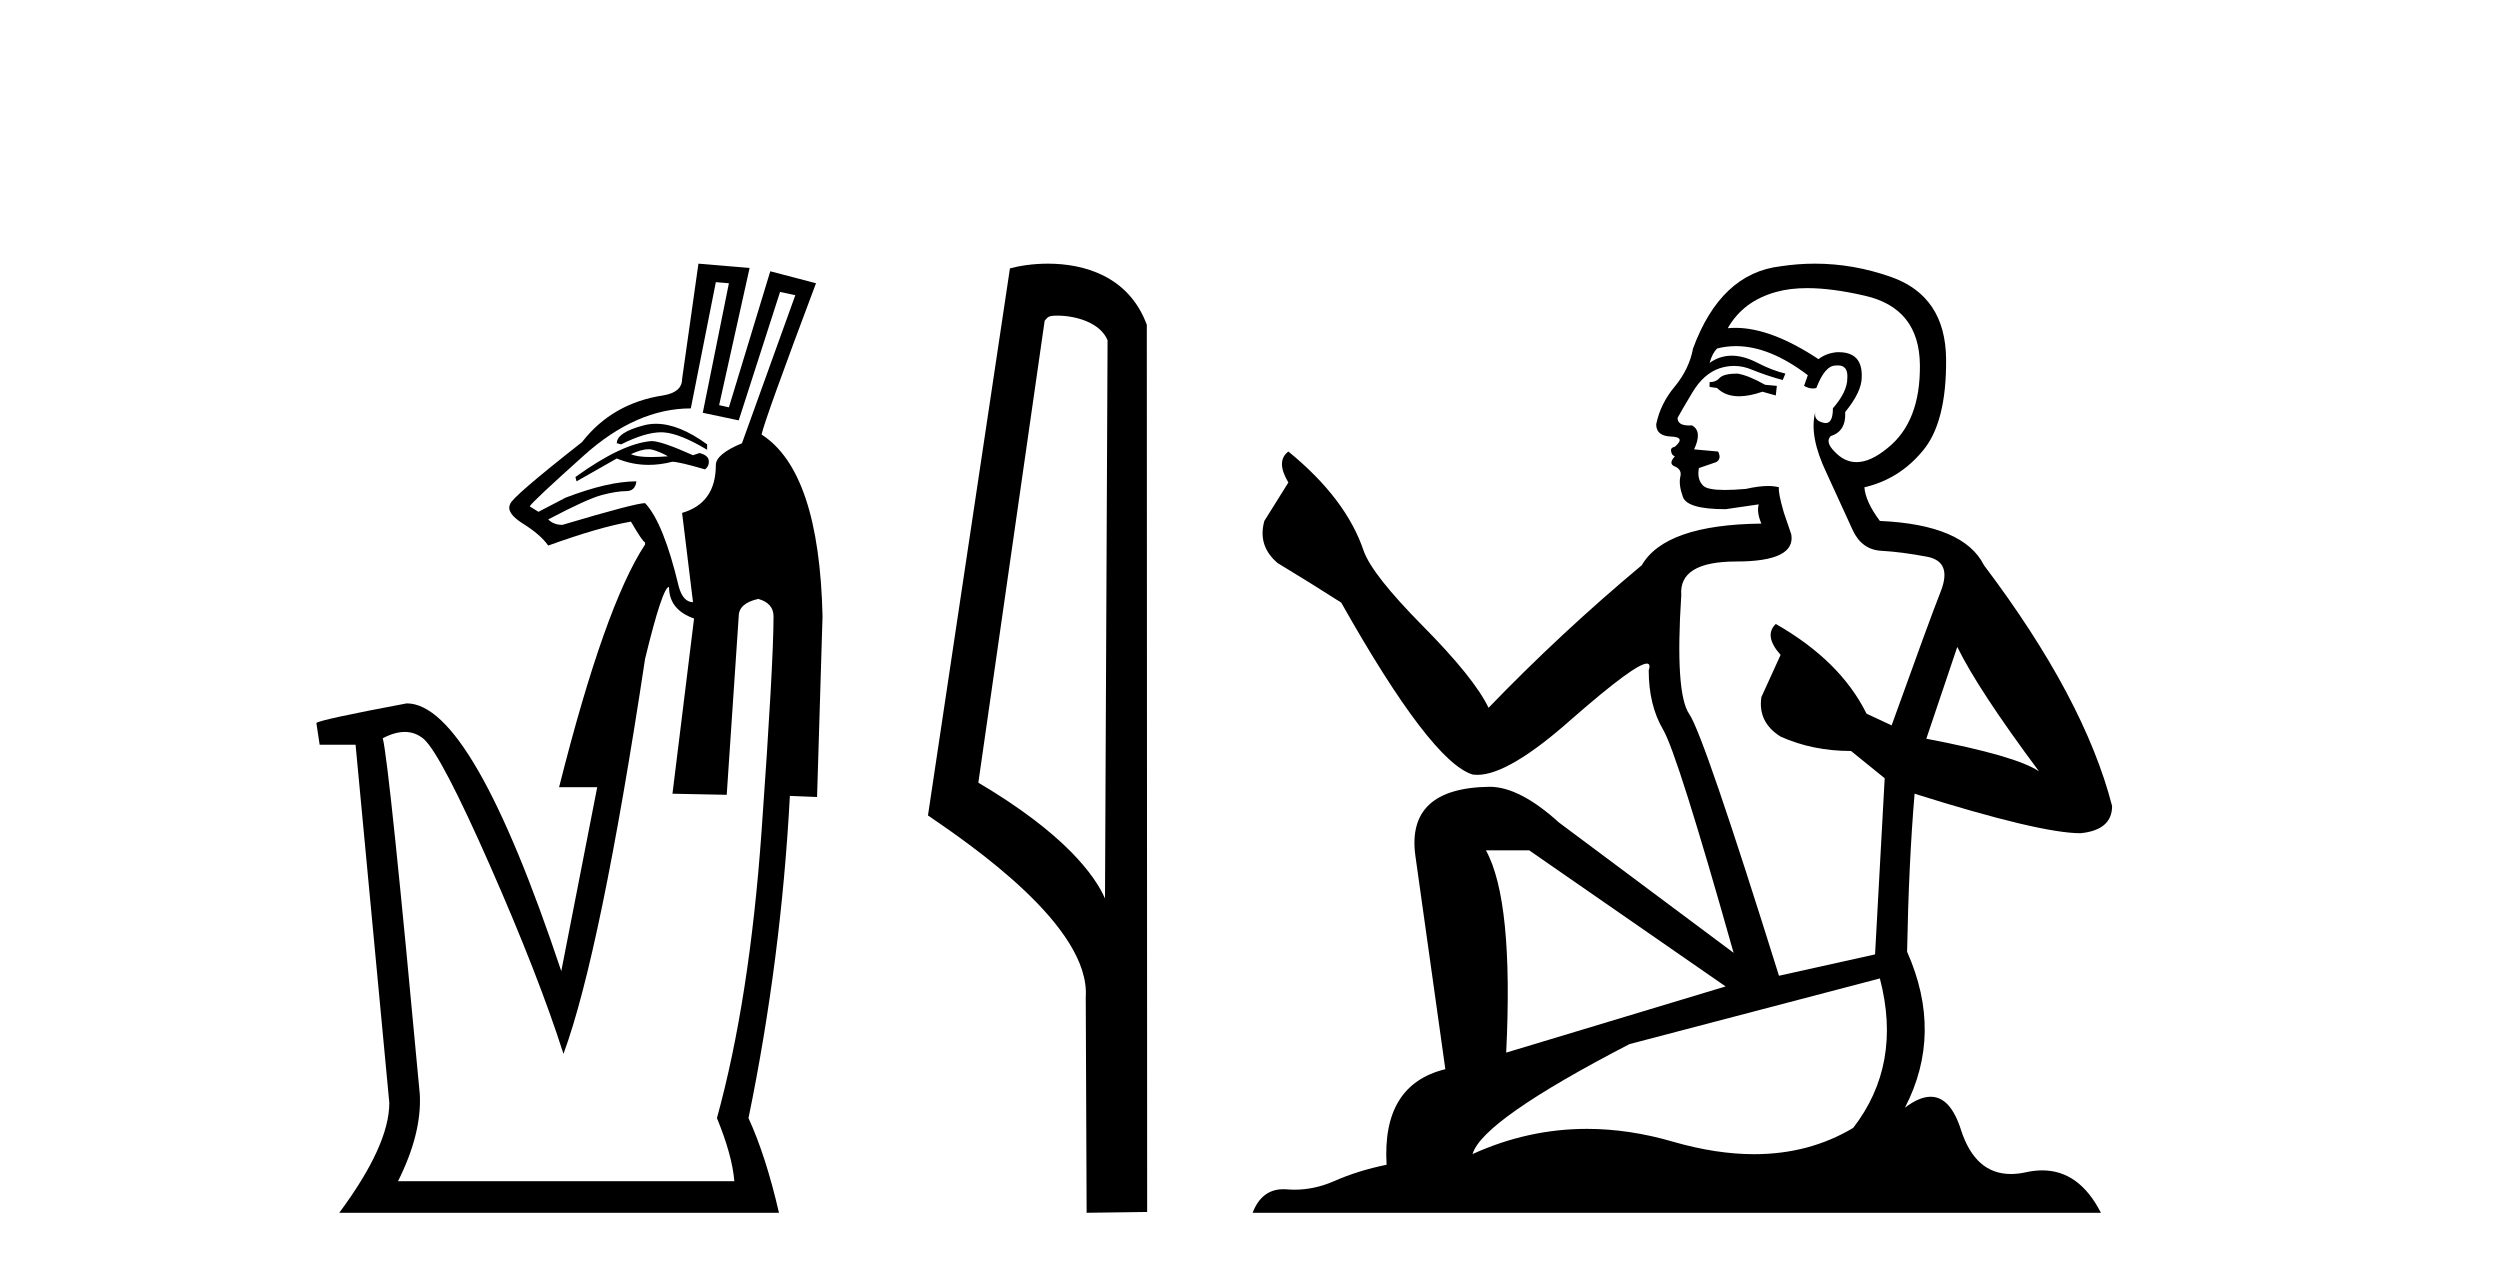
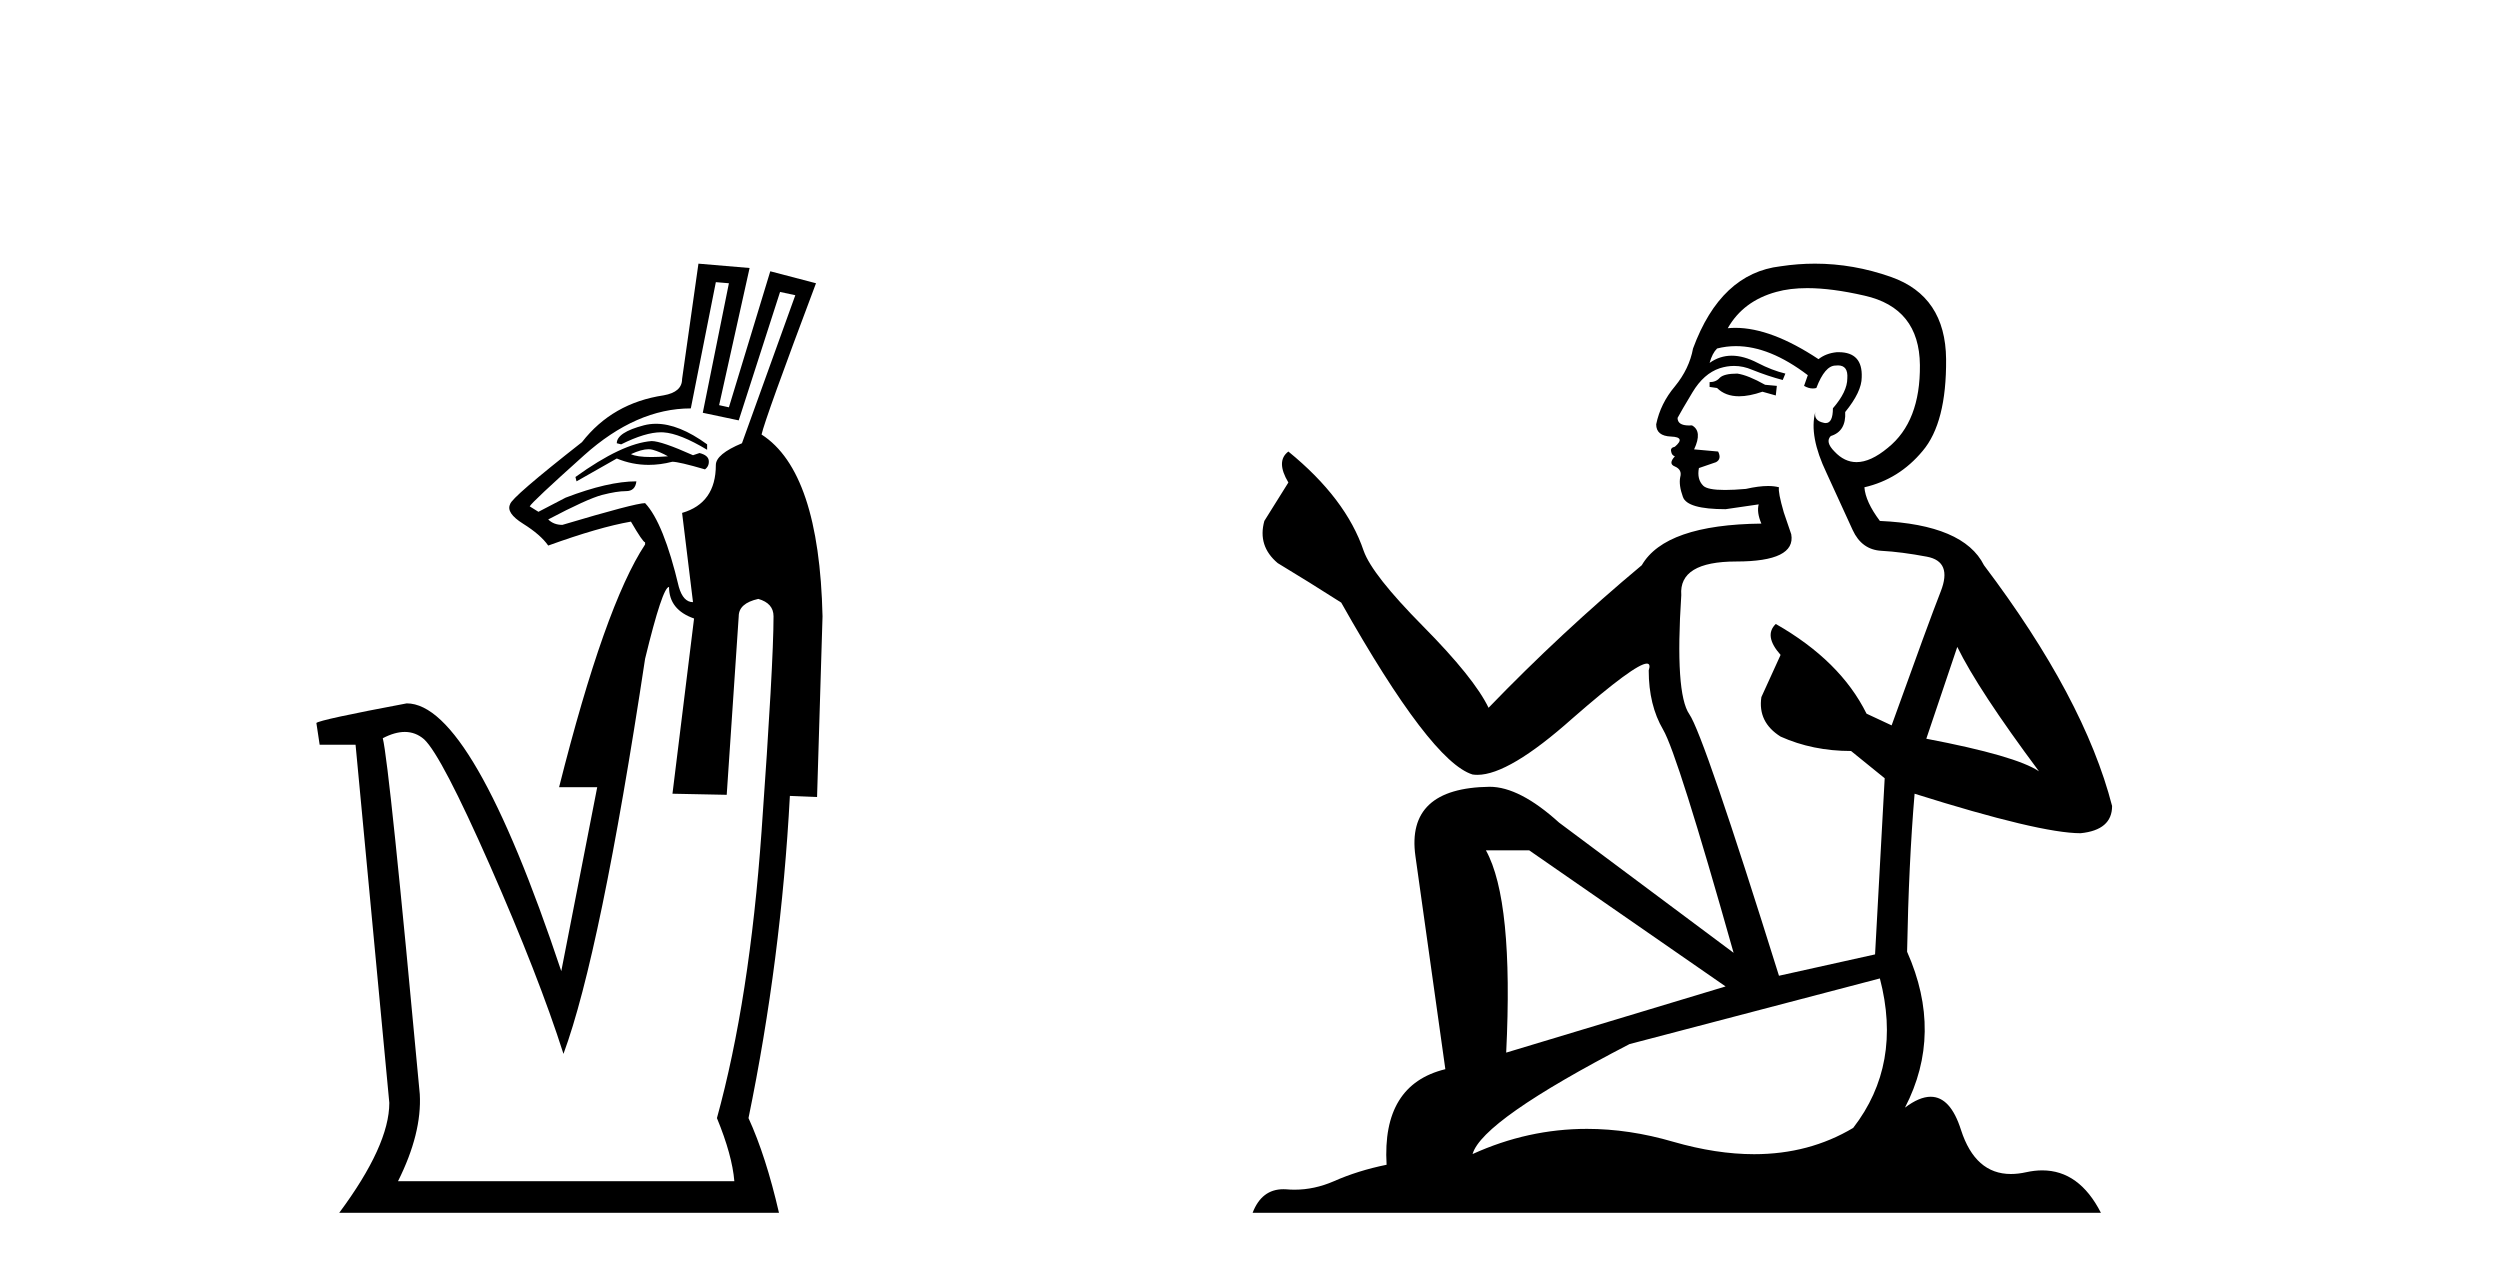
<svg xmlns="http://www.w3.org/2000/svg" width="80.0" height="41.0">
  <path d="M 20.992 13.561 C 20.86 13.561 20.732 13.577 20.608 13.609 C 20.028 13.76 19.737 13.952 19.737 14.184 L 19.877 14.219 C 20.391 13.962 20.817 13.833 21.153 13.833 C 21.181 13.833 21.208 13.834 21.235 13.836 C 21.584 13.859 22.048 14.045 22.628 14.393 L 22.628 14.219 C 22.025 13.78 21.48 13.561 20.992 13.561 ZM 20.752 14.375 C 20.801 14.375 20.846 14.381 20.887 14.393 C 21.049 14.439 21.212 14.509 21.375 14.602 C 21.173 14.617 20.995 14.625 20.84 14.625 C 20.531 14.625 20.314 14.594 20.19 14.532 C 20.417 14.428 20.604 14.375 20.752 14.375 ZM 20.852 14.114 C 20.225 14.161 19.412 14.544 18.414 15.264 L 18.449 15.403 L 19.737 14.672 C 20.065 14.808 20.405 14.876 20.757 14.876 C 21.003 14.876 21.256 14.843 21.514 14.776 C 21.653 14.776 22.001 14.857 22.559 15.02 C 22.652 14.95 22.692 14.857 22.681 14.741 C 22.669 14.625 22.57 14.544 22.385 14.497 L 22.176 14.567 C 21.502 14.265 21.061 14.114 20.852 14.114 ZM 22.907 9.029 L 23.325 9.064 L 22.489 13.209 L 23.639 13.452 L 24.962 9.342 L 25.45 9.447 L 23.743 14.184 C 23.186 14.416 22.907 14.648 22.907 14.881 C 22.907 15.693 22.547 16.204 21.827 16.413 L 22.176 19.269 C 21.967 19.269 21.816 19.107 21.723 18.782 C 21.398 17.412 21.038 16.518 20.643 16.1 C 20.434 16.1 19.552 16.332 17.996 16.796 C 17.81 16.796 17.659 16.738 17.543 16.622 C 18.379 16.181 18.954 15.92 19.267 15.838 C 19.581 15.757 19.836 15.716 20.034 15.716 C 20.231 15.716 20.341 15.612 20.364 15.403 C 19.761 15.403 19.006 15.577 18.1 15.925 L 17.23 16.378 L 16.951 16.204 C 16.997 16.111 17.578 15.566 18.693 14.567 C 19.807 13.569 20.945 13.069 22.106 13.069 L 22.907 9.029 ZM 21.409 18.782 C 21.409 19.269 21.676 19.606 22.21 19.792 L 21.519 25.399 L 23.255 25.434 L 23.639 19.722 C 23.639 19.443 23.848 19.258 24.266 19.165 C 24.591 19.258 24.753 19.443 24.753 19.722 C 24.753 20.72 24.625 23.014 24.37 26.601 C 24.115 30.189 23.639 33.248 22.942 35.779 C 23.267 36.569 23.453 37.242 23.499 37.799 L 12.736 37.799 C 13.247 36.778 13.48 35.849 13.433 35.013 C 12.783 27.977 12.388 24.18 12.249 23.623 C 12.505 23.489 12.74 23.422 12.954 23.422 C 13.185 23.422 13.391 23.501 13.572 23.658 C 13.944 24.006 14.646 25.353 15.68 27.698 C 16.713 30.044 17.497 32.052 18.031 33.724 C 18.82 31.588 19.691 27.373 20.643 21.08 C 21.015 19.548 21.27 18.782 21.409 18.782 ZM 22.35 8.437 L 21.827 12.129 C 21.827 12.408 21.63 12.582 21.235 12.651 C 20.144 12.814 19.273 13.313 18.623 14.149 C 17.114 15.333 16.347 15.995 16.324 16.134 C 16.231 16.32 16.371 16.529 16.742 16.761 C 17.114 16.994 17.381 17.226 17.543 17.458 C 18.635 17.063 19.517 16.808 20.19 16.692 C 20.446 17.133 20.597 17.354 20.643 17.354 L 20.643 17.423 C 19.784 18.724 18.867 21.313 17.891 25.19 L 19.111 25.19 L 17.961 31.077 C 16.057 25.365 14.408 22.508 13.015 22.508 C 11.157 22.857 10.194 23.066 10.124 23.135 L 10.229 23.832 L 11.378 23.832 L 12.458 35.291 C 12.458 36.197 11.924 37.37 10.856 38.809 L 24.927 38.809 C 24.649 37.602 24.324 36.592 23.952 35.779 C 24.649 32.389 25.09 28.952 25.276 25.469 L 26.146 25.504 L 26.321 19.722 C 26.251 16.634 25.601 14.695 24.37 13.905 C 24.44 13.58 25.02 11.966 26.112 9.064 L 24.649 8.681 L 23.325 13.034 L 23.012 12.965 L 23.987 8.576 L 22.35 8.437 Z" style="fill:#000000;stroke:none" />
-   <path d="M 33.83 10.1 C 34.455 10.1 35.22 10.34 35.442 10.89 L 35.36 28.751 L 35.36 28.751 C 35.044 28.034 34.103 26.699 31.307 25.046 L 33.429 10.263 C 33.529 10.157 33.526 10.1 33.83 10.1 ZM 35.36 28.751 L 35.36 28.751 C 35.36 28.751 35.36 28.751 35.36 28.751 L 35.36 28.751 L 35.36 28.751 ZM 33.533 8.437 C 33.055 8.437 32.624 8.505 32.318 8.588 L 29.695 26.094 C 31.083 27.044 34.896 29.648 34.744 31.91 L 34.772 38.809 L 36.709 38.783 L 36.698 10.393 C 36.122 8.837 34.691 8.437 33.533 8.437 Z" style="fill:#000000;stroke:none" />
  <path d="M 55.595 11.955 Q 55.168 11.955 55.031 12.091 Q 54.912 12.228 54.707 12.228 L 54.707 12.382 L 54.946 12.416 Q 55.211 12.681 55.651 12.681 Q 55.976 12.681 56.398 12.535 L 56.825 12.655 L 56.859 12.348 L 56.483 12.313 Q 55.937 12.006 55.595 11.955 ZM 57.833 9.22 Q 58.621 9.22 59.661 9.46 Q 61.42 9.853 61.437 11.681 Q 61.455 13.492 60.412 14.329 Q 59.861 14.788 59.409 14.788 Q 59.02 14.788 58.704 14.449 Q 58.397 14.141 58.585 13.953 Q 59.08 13.8 59.046 13.185 Q 59.575 12.535 59.575 12.074 Q 59.608 11.27 58.837 11.27 Q 58.805 11.27 58.772 11.271 Q 58.431 11.305 58.192 11.493 Q 56.68 10.491 55.531 10.491 Q 55.407 10.491 55.288 10.503 L 55.288 10.503 Q 55.783 9.631 56.842 9.341 Q 57.274 9.22 57.833 9.22 ZM 62.633 20.701 Q 63.3 22.068 65.247 24.682 Q 64.512 24.186 61.642 23.639 L 62.633 20.701 ZM 55.55 11.076 Q 56.628 11.076 57.85 12.006 L 57.73 12.348 Q 57.874 12.431 58.009 12.431 Q 58.067 12.431 58.123 12.416 Q 58.397 11.698 58.738 11.698 Q 58.779 11.693 58.816 11.693 Q 59.145 11.693 59.114 12.108 Q 59.114 12.535 58.653 13.065 Q 58.653 13.538 58.423 13.538 Q 58.387 13.538 58.345 13.526 Q 58.038 13.458 58.089 13.185 L 58.089 13.185 Q 57.884 13.953 58.448 15.132 Q 58.995 16.328 59.285 16.96 Q 59.575 17.592 60.207 17.626 Q 60.84 17.66 61.66 17.814 Q 62.48 17.968 62.104 18.925 Q 61.728 19.881 60.532 23.212 L 59.729 22.837 Q 58.892 21.145 56.825 19.967 L 56.825 19.967 Q 56.432 20.342 56.979 20.957 L 56.364 22.307 Q 56.244 23.11 56.979 23.571 Q 58.004 24.032 59.234 24.032 L 60.31 24.904 L 60.002 30.541 L 56.927 31.224 Q 54.519 23.52 54.058 22.854 Q 53.596 22.187 53.801 19.044 Q 53.716 17.968 55.561 17.968 Q 57.474 17.968 57.32 17.097 L 57.081 16.396 Q 56.893 15.747 56.927 15.593 Q 56.777 15.552 56.578 15.552 Q 56.278 15.552 55.868 15.645 Q 55.481 15.679 55.2 15.679 Q 54.638 15.679 54.502 15.542 Q 54.297 15.337 54.365 14.978 L 54.912 14.79 Q 55.1 14.688 54.98 14.449 L 54.211 14.38 Q 54.485 13.8 54.143 13.612 Q 54.092 13.615 54.046 13.615 Q 53.682 13.615 53.682 13.373 Q 53.801 13.15 54.16 12.553 Q 54.519 11.955 55.031 11.784 Q 55.262 11.71 55.489 11.71 Q 55.784 11.71 56.073 11.835 Q 56.586 12.04 57.047 12.16 L 57.132 11.955 Q 56.705 11.852 56.244 11.613 Q 55.8 11.382 55.416 11.382 Q 55.031 11.382 54.707 11.613 Q 54.792 11.305 54.946 11.152 Q 55.242 11.076 55.55 11.076 ZM 48.933 27.21 L 55.219 31.566 L 48.198 33.684 Q 48.437 28.816 47.549 27.21 ZM 60.156 31.31 Q 60.874 34.06 59.302 36.093 Q 57.894 36.934 56.132 36.934 Q 54.922 36.934 53.545 36.537 Q 52.134 36.124 50.782 36.124 Q 48.894 36.124 47.122 36.93 Q 47.429 35.854 52.144 33.411 L 60.156 31.31 ZM 58.078 8.437 Q 57.531 8.437 56.979 8.521 Q 55.065 8.743 54.177 11.152 Q 54.058 11.801 53.596 12.365 Q 53.135 12.911 52.998 13.578 Q 52.998 13.953 53.477 13.97 Q 53.955 13.988 53.596 14.295 Q 53.443 14.329 53.477 14.449 Q 53.494 14.568 53.596 14.603 Q 53.374 14.842 53.596 14.927 Q 53.835 15.03 53.767 15.269 Q 53.716 15.525 53.853 15.901 Q 53.989 16.294 55.219 16.294 L 56.278 16.14 L 56.278 16.14 Q 56.21 16.396 56.364 16.755 Q 53.289 16.789 52.537 18.087 Q 49.958 20.24 47.634 22.649 Q 47.173 21.692 45.533 20.035 Q 43.91 18.395 43.637 17.626 Q 43.073 15.952 41.228 14.449 Q 40.818 14.756 41.228 15.44 L 40.459 16.67 Q 40.237 17.472 40.886 18.019 Q 41.877 18.617 42.919 19.283 Q 45.789 24.374 47.122 24.784 Q 47.196 24.795 47.276 24.795 Q 48.29 24.795 50.316 22.99 Q 52.325 21.235 52.699 21.235 Q 52.83 21.235 52.759 21.453 Q 52.759 22.563 53.22 23.349 Q 53.682 24.135 55.475 30.49 L 49.889 26.322 Q 48.625 25.177 47.668 25.177 Q 44.986 25.211 45.294 27.398 L 46.251 34.214 Q 44.218 34.709 44.371 37.272 Q 43.449 37.46 42.68 37.801 Q 42.059 38.07 41.427 38.07 Q 41.293 38.07 41.16 38.058 Q 41.114 38.055 41.069 38.055 Q 40.373 38.055 40.084 38.809 L 67.229 38.809 Q 66.536 37.452 65.352 37.452 Q 65.105 37.452 64.837 37.511 Q 64.579 37.568 64.348 37.568 Q 63.208 37.568 62.753 36.161 Q 62.416 35.096 61.781 35.096 Q 61.419 35.096 60.959 35.444 Q 62.189 33.069 61.027 30.456 Q 61.079 27.62 61.267 25.399 Q 65.281 26.663 66.579 26.663 Q 67.587 26.561 67.587 25.792 Q 66.699 22.341 63.487 18.087 Q 62.838 16.789 60.156 16.67 Q 59.695 16.055 59.661 15.593 Q 60.771 15.337 61.523 14.432 Q 62.292 13.526 62.275 11.493 Q 62.257 9.478 60.515 8.863 Q 59.309 8.437 58.078 8.437 Z" style="fill:#000000;stroke:none" />
</svg>